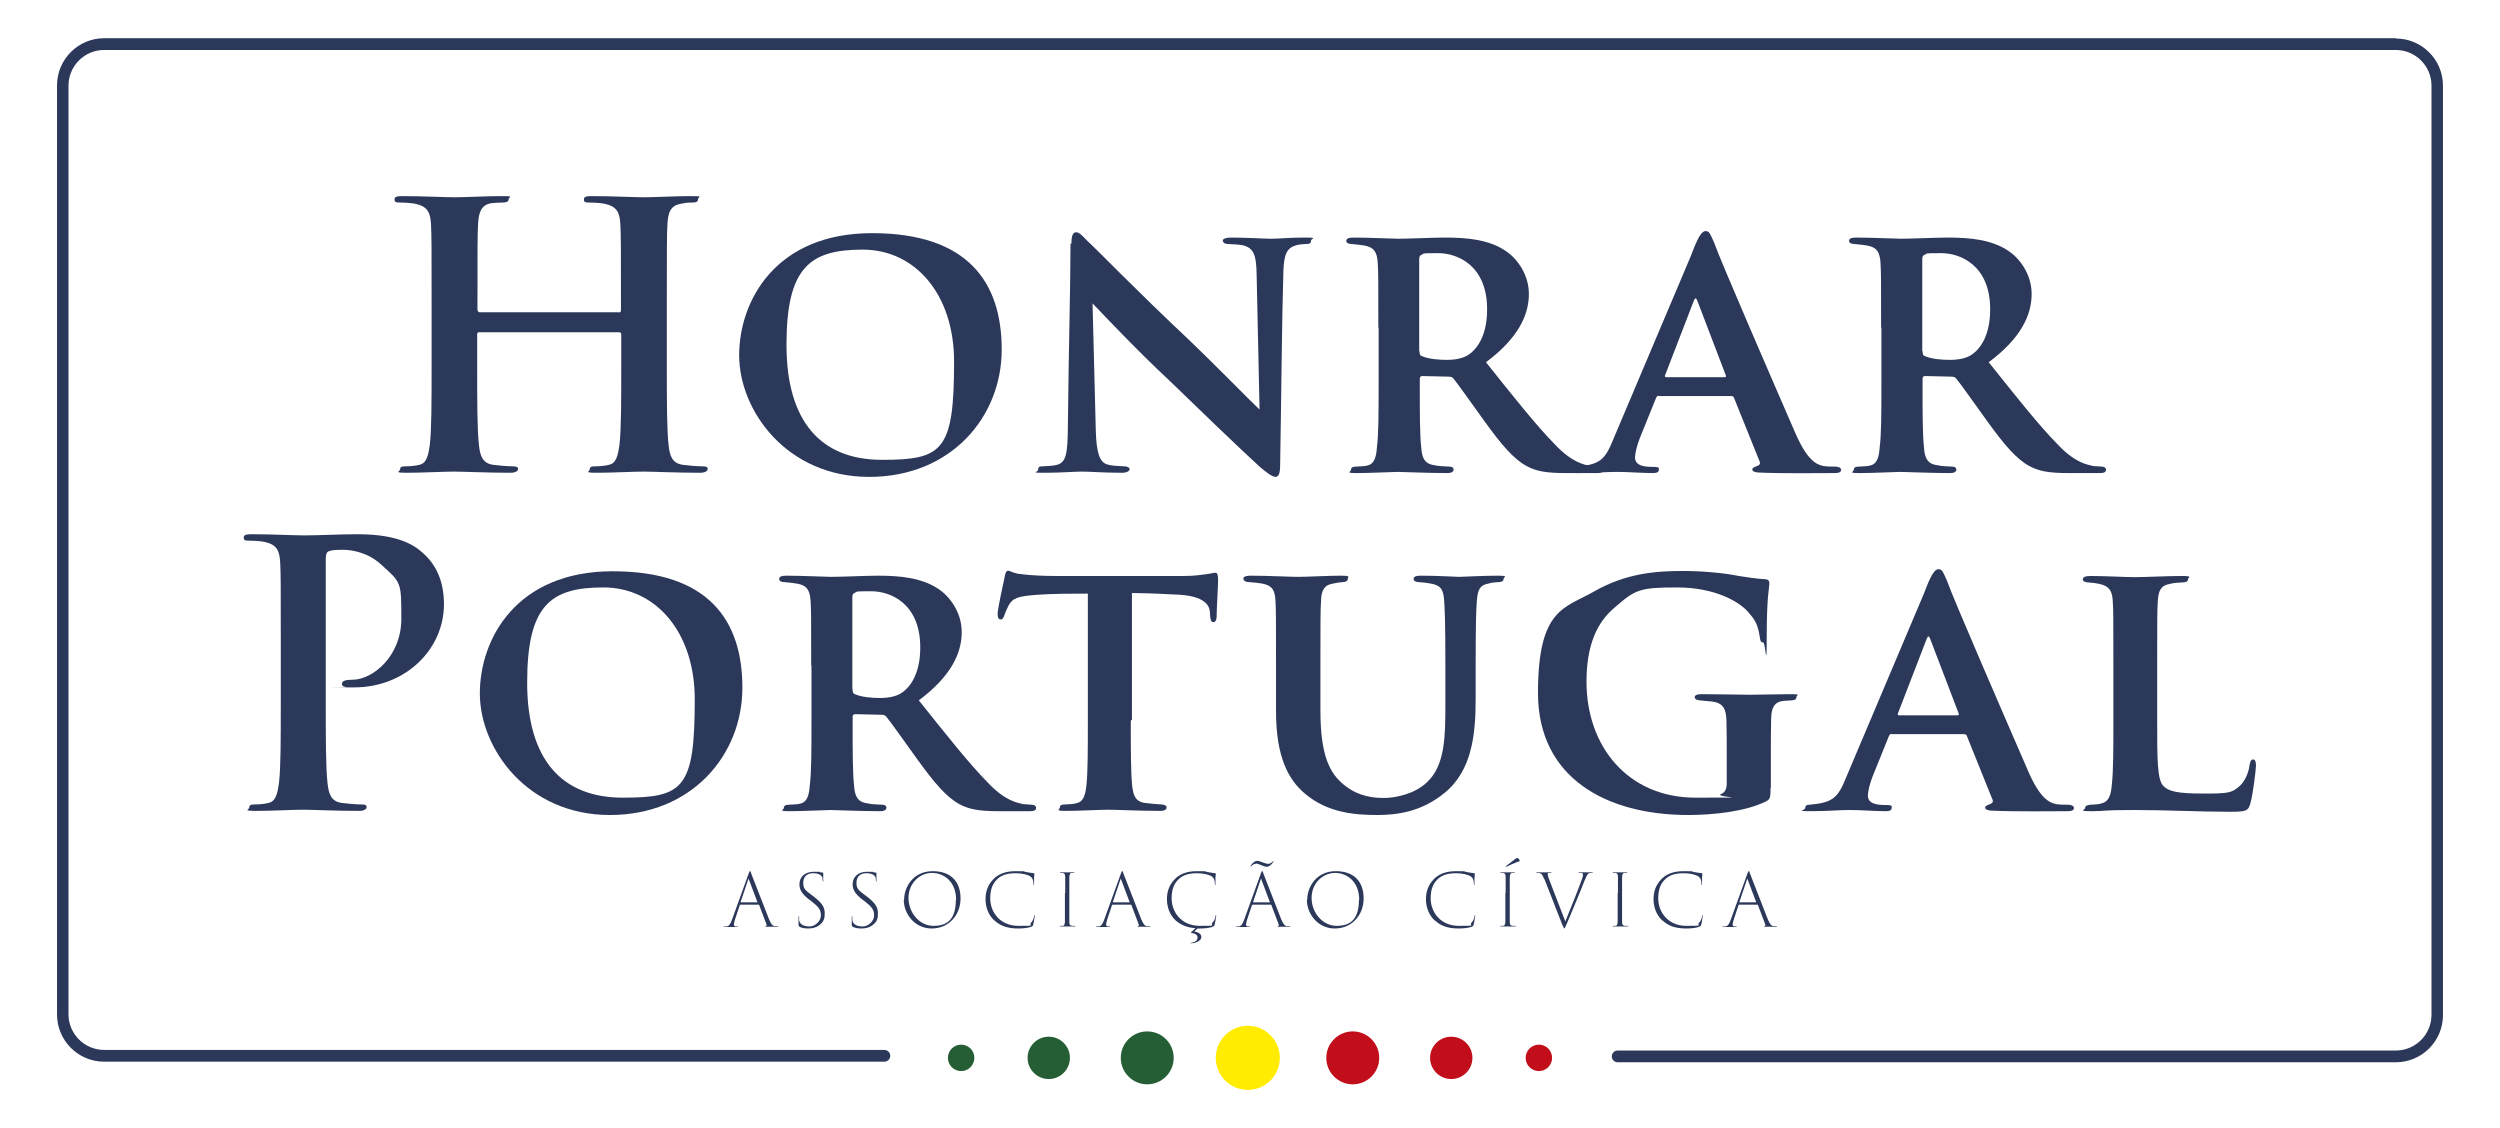
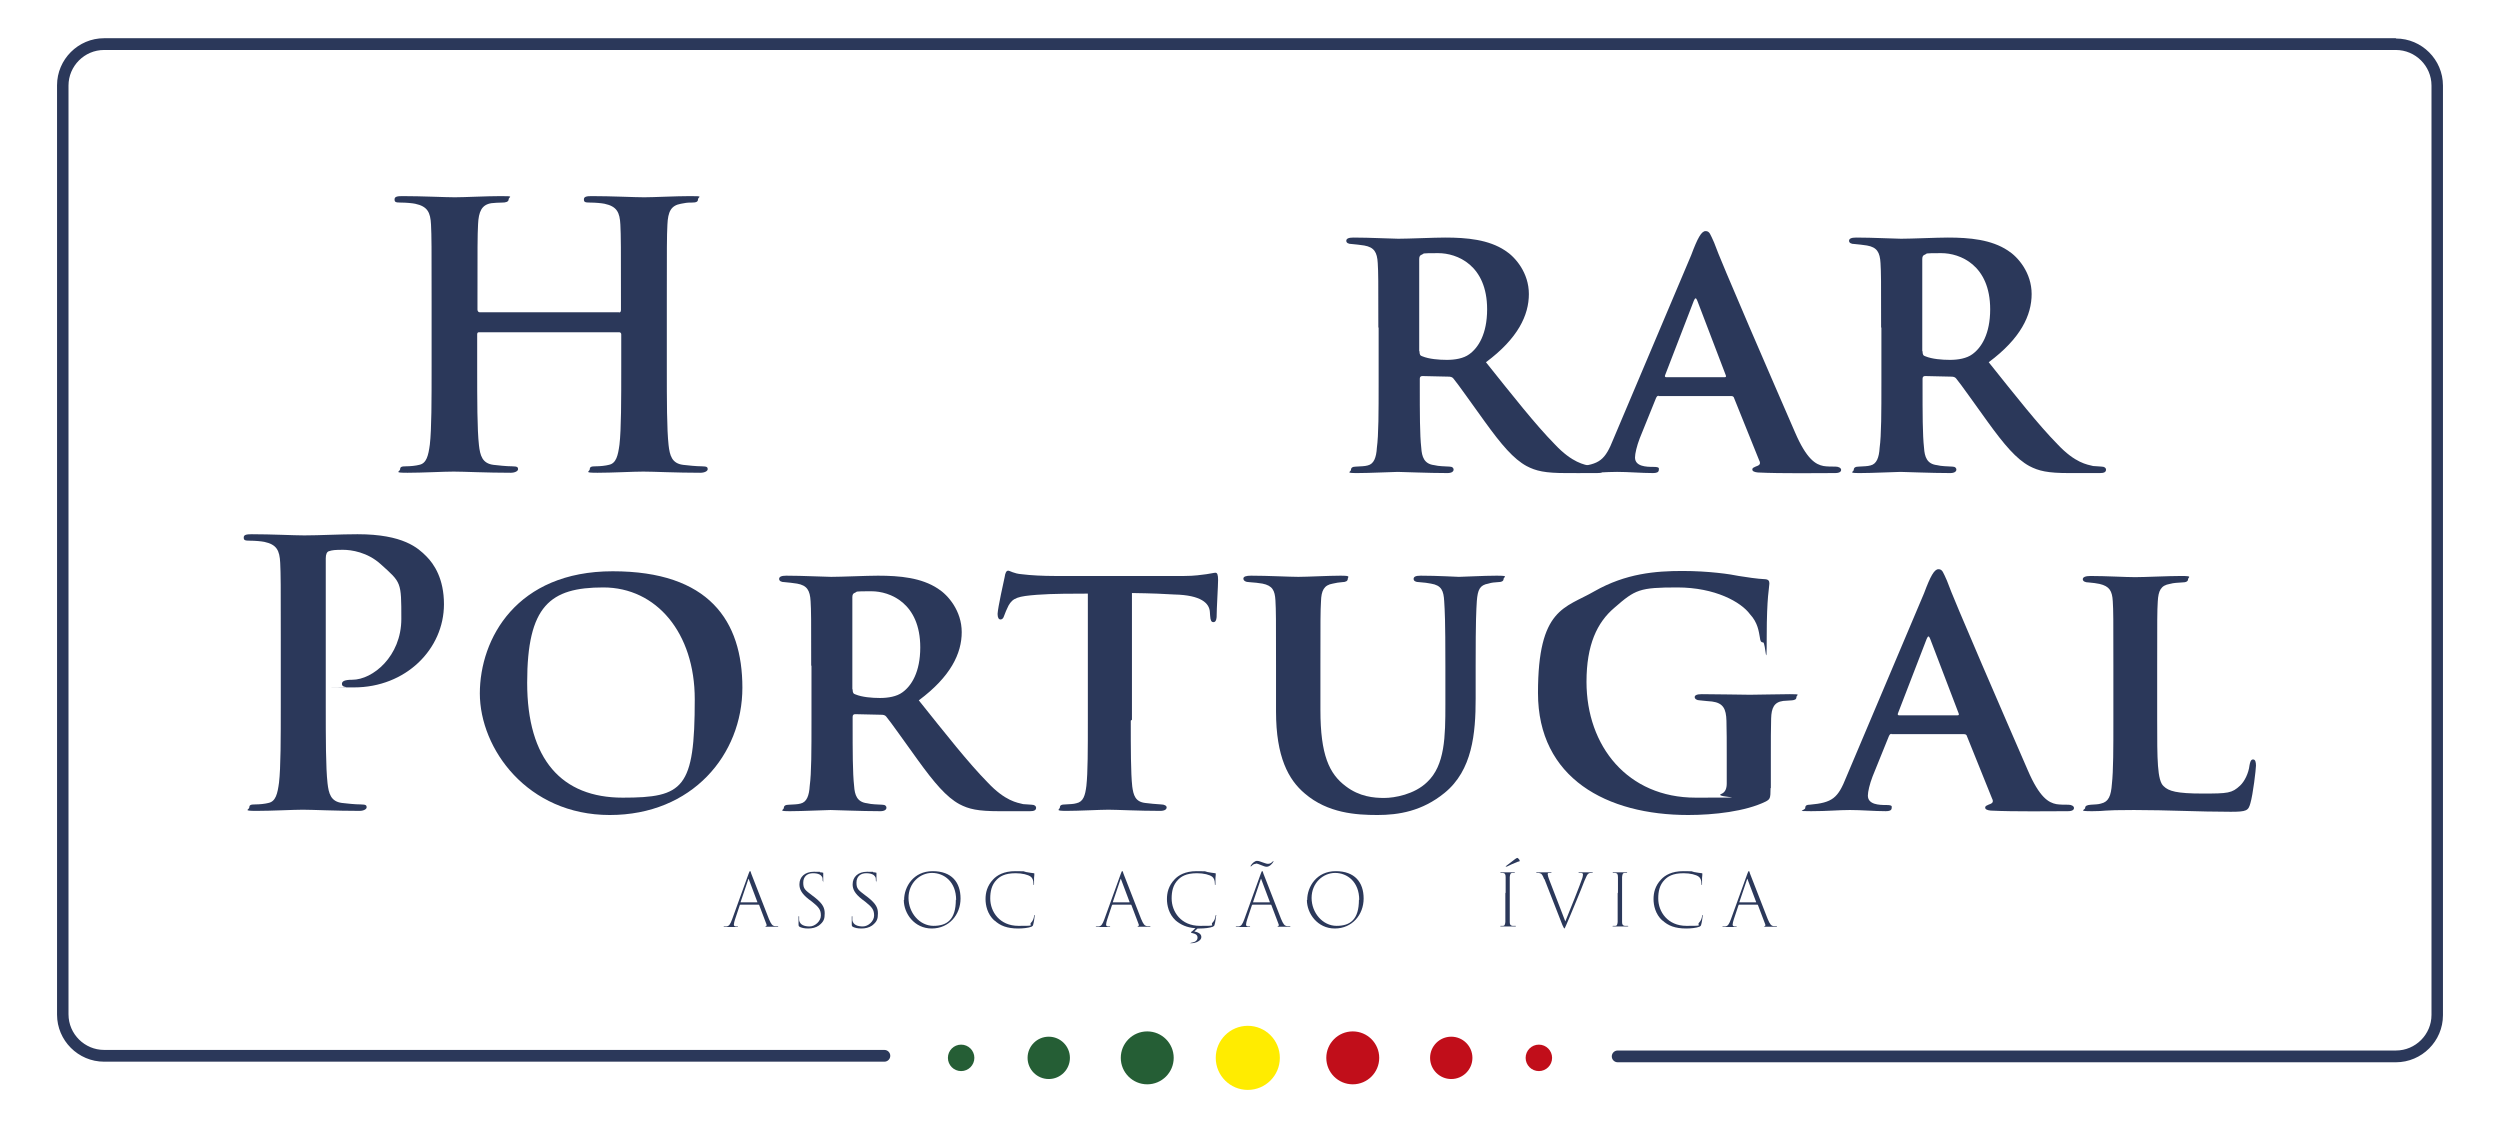
<svg xmlns="http://www.w3.org/2000/svg" id="Layer_1" version="1.1" viewBox="0 0 850.3 383.7">
  <defs>
    <style>
      .st0 {
        fill: #255e35;
      }

      .st1 {
        fill: #2b385a;
      }

      .st2 {
        fill: #c10e1a;
      }

      .st3 {
        fill: #ffec00;
      }
    </style>
  </defs>
  <g>
    <g>
      <g>
        <path class="st1" d="M210.5,106.3c.4,0,.7-.2.7-.9v-2.6c0-18.9,0-22.4-.2-26.4-.2-4.2-1.2-6.2-5.4-7.1-1-.2-3.1-.4-4.9-.4s-2.1-.2-2.1-1.1.9-1.1,2.6-1.1c6.7,0,14.6.4,17.9.4s10.8-.4,15.7-.4,2.6.2,2.6,1.1-.7,1.1-2.2,1.1-2.1.1-3.6.4c-3.4.6-4.4,2.7-4.6,7.1-.2,4-.2,7.5-.2,26.4v21.9c0,11.5,0,21.3.6,26.7.4,3.5,1.1,6.2,4.9,6.7,1.7.2,4.5.5,6.4.5s2,.4,2,1-1,1.2-2.5,1.2c-8.1,0-15.9-.4-19.4-.4s-10.7.4-15.6.4-2.6-.4-2.6-1.2.5-1,2-1,3.4-.2,4.5-.5c2.5-.5,3.1-3.2,3.6-6.9.6-5.2.6-15.1.6-26.5v-11c0-.5-.4-.7-.7-.7h-47.6c-.4,0-.7.1-.7.7v11c0,11.5,0,21.3.6,26.7.4,3.5,1.1,6.2,4.9,6.7,1.7.2,4.5.5,6.4.5s2,.4,2,1-1,1.2-2.5,1.2c-8.1,0-15.9-.4-19.4-.4s-10.7.4-15.7.4-2.5-.4-2.5-1.2.5-1,2-1,3.4-.2,4.5-.5c2.5-.5,3.1-3.2,3.6-6.9.6-5.2.6-15.1.6-26.5v-21.9c0-18.9,0-22.4-.2-26.4-.2-4.2-1.2-6.2-5.4-7.1-1-.2-3.1-.4-4.9-.4s-2.1-.2-2.1-1.1.9-1.1,2.6-1.1c6.7,0,14.6.4,17.9.4s10.8-.4,15.7-.4,2.6.2,2.6,1.1-1.1,1.1-2.2,1.1-2.6.1-3.6.2c-3.4.5-4.4,2.9-4.6,7.2-.2,4-.2,7.5-.2,26.4v2.6c0,.6.4.9.7.9h47.6Z" />
-         <path class="st1" d="M251.4,120.9c0-18.7,12.5-41.6,45.2-41.6s44.1,16.8,44.1,39.6-17.1,43.3-45.1,43.3-44.2-22.5-44.2-41.4ZM324.5,122.9c0-22.5-13-38-31.1-38s-25.9,6.2-25.9,32.4,11.8,39.1,32.5,39.1,24.5-3.1,24.5-33.5Z" />
-         <path class="st1" d="M364.4,82.9c0-2.4.4-3.9,1.6-3.9s2.1,1.2,4,3.1c2,1.7,16.6,16.8,34.4,33.5,8.1,7.7,22,21.9,24,23.7l-1-46.1c-.1-6.4-1-8.5-4-9.6-1.6-.5-4.1-.5-5.6-.6-1.4,0-1.9-.6-1.9-1.2s1.2-1,2.7-1c5.5,0,11.1.4,13.8.4s5.9-.4,11.1-.4,2.4.2,2.4,1.1-.5,1.1-1.9,1.1c-1.1.1-2,.1-3.1.4-3.2.9-4.2,3-4.4,9-.5,15.9-.7,43.7-1.1,65.9,0,2.9-.6,3.9-1.6,3.9s-3-1.4-5.4-3.5c-7-6.4-20.3-19.2-30.6-29.2-11-10.2-23.2-23.2-26.2-26.3l1.1,43.2c.2,8.1,1.5,10.7,3.7,11.5,1.9.6,4,.6,5.9.7,1.1,0,1.9.4,1.9,1s-1,1.2-2.5,1.2c-6.5,0-10.8-.4-13.7-.4s-7.1.4-12.5.4-2.4-.1-2.4-1.1.6-1.1,1.7-1.1c1.4-.1,3.2-.1,4.7-.5,3.1-.9,3.6-3.6,3.7-12.8.2-22.4.9-48.5.9-62.4Z" />
        <path class="st1" d="M468.8,111.4c0-16.2,0-18.6-.2-21.9-.2-3.7-1.2-5.4-4.6-6-1.4-.2-2.9-.4-4.2-.5-1.2,0-1.9-.4-1.9-1.1s.7-1.1,2.4-1.1c5.6,0,13.2.4,15.3.4,3.4,0,12.2-.4,15.9-.4,7.5,0,14.8.7,20.4,4.4,3.5,2.2,8.1,7.6,8.1,14.8s-3.7,15.1-14.6,23.2c9.2,11.5,16.9,21.3,23.4,27.9,6,6.4,10.1,6.9,12.1,7.4,1.1.1,2,.1,2.9.2,1,0,1.5.5,1.5,1,0,.9-.7,1.2-2.1,1.2h-10.5c-7.2,0-10.3-.7-13.5-2.4-4.4-2.4-8.5-7.2-14.2-15.1-4.5-6.2-9.1-12.8-10.7-14.7-.4-.5-1-.6-1.7-.6l-8.8-.2c-.5,0-.9.2-.9.9v2.2c0,9.6,0,16.9.5,21.3.2,3.1,1,5.5,4.4,5.9,1.5.4,3.7.4,5.2.5,1,0,1.4.5,1.4,1,0,.7-.7,1.2-2.1,1.2-6.6,0-15.3-.4-16.9-.4s-9.5.4-13.8.4-2.1-.4-2.1-1.1.5-1.1,1.7-1.1c1.6-.1,3-.1,4-.4,2.1-.5,2.9-2.7,3.1-6,.6-4.4.6-12.3.6-22.2v-18.7ZM482.8,119.5c0,1,.2,1.5,1,1.7,2.2.9,5.5,1.2,8.3,1.2s5.7-.5,7.6-1.9c3.1-2.2,6.1-6.9,6.1-15.3,0-15.1-10.3-19.1-16.6-19.1s-4.6.1-5.6.5c-.6.2-.9.6-.9,1.5v31.3Z" />
        <path class="st1" d="M564.2,134.6c-.5,0-.7.2-1,.9l-5.5,13.6c-1,2.6-1.6,5.2-1.6,6.5,0,3.1,3.9,3.2,6.2,3.2s1.9.5,1.9,1c0,.9-.9,1.1-2,1.1-3.9,0-8.3-.4-12.2-.4s-7.5.4-13.2.4-2-.2-2-1.1.6-1.1,1.5-1.1c7.8-.7,9.6-2.2,12.5-9.5l26.4-62.4c2.2-5.9,3.5-8.2,4.9-8.2s1.6,1.1,2.9,3.9c2.1,6.1,20.6,48.6,27.5,64.5,4,9.3,7.1,11,9.7,11.5,1.1.2,3,.2,4.1.2s1.9.5,1.9,1.1-.5,1.1-2.1,1.1c-5.2,0-18.3.2-26.2-.2-1.1-.1-1.9-.4-1.9-1s.5-.7,1.1-1c1.1-.4,2-.7,1.2-2.2l-8.5-21.1c-.1-.5-.5-.7-1-.7h-24.7ZM586.5,128.3c.6,0,.6-.2.5-.6l-9.7-25.4c-.4-1-.7-1.2-1.2,0l-9.8,25.4c-.1.4,0,.6.5.6h19.8Z" />
        <path class="st1" d="M639.8,111.4c0-16.2,0-18.6-.2-21.9-.2-3.7-1.2-5.4-4.6-6-1.4-.2-2.9-.4-4.2-.5-1.2,0-1.9-.4-1.9-1.1s.7-1.1,2.4-1.1c5.6,0,13.2.4,15.3.4,3.4,0,12.2-.4,15.9-.4,7.5,0,14.8.7,20.4,4.4,3.5,2.2,8.1,7.6,8.1,14.8s-3.7,15.1-14.6,23.2c9.2,11.5,16.9,21.3,23.4,27.9,6,6.4,10.1,6.9,12.1,7.4,1.1.1,2,.1,2.9.2,1,0,1.5.5,1.5,1,0,.9-.7,1.2-2.1,1.2h-10.5c-7.2,0-10.3-.7-13.5-2.4-4.4-2.4-8.5-7.2-14.2-15.1-4.5-6.2-9.1-12.8-10.7-14.7-.4-.5-1-.6-1.7-.6l-8.8-.2c-.5,0-.9.2-.9.9v2.2c0,9.6,0,16.9.5,21.3.2,3.1,1,5.5,4.4,5.9,1.5.4,3.7.4,5.2.5,1,0,1.4.5,1.4,1,0,.7-.7,1.2-2.1,1.2-6.6,0-15.3-.4-16.9-.4s-9.5.4-13.8.4-2.1-.4-2.1-1.1.5-1.1,1.7-1.1c1.6-.1,3-.1,4-.4,2.1-.5,2.9-2.7,3.1-6,.6-4.4.6-12.3.6-22.2v-18.7ZM653.9,119.5c0,1,.2,1.5,1,1.7,2.2.9,5.5,1.2,8.3,1.2s5.7-.5,7.6-1.9c3.1-2.2,6.1-6.9,6.1-15.3,0-15.1-10.3-19.1-16.6-19.1s-4.6.1-5.6.5c-.6.2-.9.6-.9,1.5v31.3Z" />
      </g>
      <g>
        <path class="st1" d="M95.5,217.8c0-18.9,0-22.4-.2-26.4-.2-4.2-1.2-6.2-5.4-7.1-1-.2-3.1-.4-4.9-.4s-2.1-.2-2.1-1.1.9-1.1,2.7-1.1c6.6,0,14.4.4,17.9.4,5.1,0,12.3-.4,18.1-.4,15.6,0,20.6,4.7,23.4,7.5,2.7,2.7,6,7.7,6,16.3,0,15.3-13,28.3-30.6,28.3s-2,0-2.6-.1c-.6-.1-1.5-.2-1.5-1.1s.9-1.4,3.5-1.4c7,0,16.7-8,16.7-20.7s0-12.3-7-18.6c-4.5-4.1-10-4.9-12.8-4.9s-3.7.1-4.9.5c-.6.2-1,1-1,2.4v49.8c0,11.5,0,21.3.6,26.7.4,3.5,1.1,6.2,4.9,6.7,1.7.2,4.5.5,6.4.5s2,.4,2,1-1,1.2-2.4,1.2c-8.2,0-16.1-.4-19.3-.4s-10.7.4-15.7.4-2.5-.4-2.5-1.2.5-1,2-1,3.4-.2,4.5-.5c2.5-.5,3.1-3.2,3.6-6.9.6-5.2.6-15.1.6-26.5v-21.9Z" />
        <path class="st1" d="M163.2,235.9c0-18.7,12.5-41.6,45.2-41.6s44.1,16.8,44.1,39.6-17.1,43.3-45.1,43.3-44.2-22.5-44.2-41.4ZM236.3,237.8c0-22.5-13-38-31.1-38s-25.9,6.2-25.9,32.4,11.8,39.1,32.5,39.1,24.5-3.1,24.5-33.5Z" />
        <path class="st1" d="M275.9,226.4c0-16.2,0-18.6-.2-21.9-.2-3.7-1.2-5.4-4.6-6-1.4-.2-2.9-.4-4.2-.5-1.2,0-1.9-.4-1.9-1.1s.7-1.1,2.4-1.1c5.6,0,13.2.4,15.3.4,3.4,0,12.2-.4,15.9-.4,7.5,0,14.8.7,20.4,4.4,3.5,2.2,8.1,7.6,8.1,14.8s-3.7,15.1-14.6,23.2c9.2,11.5,16.9,21.3,23.4,27.9,6,6.4,10.1,6.9,12.1,7.4,1.1.1,2,.1,2.9.2,1,0,1.5.5,1.5,1,0,.9-.7,1.2-2.1,1.2h-10.5c-7.2,0-10.3-.7-13.5-2.4-4.4-2.4-8.5-7.2-14.2-15.1-4.5-6.2-9.1-12.8-10.7-14.7-.4-.5-1-.6-1.7-.6l-8.8-.2c-.5,0-.9.2-.9.9v2.2c0,9.6,0,16.9.5,21.3.2,3.1,1,5.5,4.4,5.9,1.5.4,3.7.4,5.2.5,1,0,1.4.5,1.4,1,0,.7-.7,1.2-2.1,1.2-6.6,0-15.3-.4-16.9-.4s-9.5.4-13.8.4-2.1-.4-2.1-1.1.5-1.1,1.7-1.1c1.6-.1,3-.1,4-.4,2.1-.5,2.9-2.7,3.1-6,.6-4.4.6-12.3.6-22.2v-18.7ZM290,234.5c0,1,.2,1.5,1,1.7,2.2.9,5.5,1.2,8.3,1.2s5.7-.5,7.6-1.9c3.1-2.2,6.1-6.9,6.1-15.3,0-15.1-10.3-19.1-16.6-19.1s-4.6.1-5.6.5c-.6.2-.9.6-.9,1.5v31.3Z" />
        <path class="st1" d="M384.6,245.1c0,9.5,0,17.8.5,22.4.4,2.9,1,5.2,4.4,5.6,1.5.2,3.7.4,5.4.5,1.2,0,1.9.5,1.9,1,0,.7-.7,1.2-2.2,1.2-7.2,0-14.8-.4-17.6-.4s-10.1.4-14.3.4-2.2-.5-2.2-1.2.5-1,1.9-1c1.5-.1,2.7-.1,3.7-.4,2.4-.5,3-2.7,3.4-5.9.5-4.5.5-12.5.5-22.3v-43.1c-4.1,0-12.3,0-17.3.4-6.4.5-8.2,1-9.7,3.7-.7,1.4-1,2.2-1.5,3.5-.2.7-.6,1.2-1.2,1.2s-1-.6-1-1.9c.1-2.2,2.1-11.1,2.4-12.5.2-1.5.6-2.2,1.2-2.2s1.9,1,4.6,1.2c3,.4,7.5.6,11.2.6h44.1c3.5,0,5.9-.4,7.5-.6,1.6-.2,2.5-.5,3.1-.5s.9.6.9,2.5-.5,9.8-.5,12.6c-.1,1.1-.4,1.7-1.1,1.7s-1-.6-1.1-2.1c0-.4-.1-.9-.1-1.4-.2-2.9-2.9-5.7-12.1-5.9-3-.2-7.6-.4-14.4-.5v43.1Z" />
        <path class="st1" d="M449.1,241.5c0,15.3,3,21.7,8.6,25.9,4.7,3.6,9.6,4,13.1,4s10.3-1.2,14.6-5.4c6.1-5.7,6.2-15.6,6.2-26.4v-13.2c0-15.9-.2-18.6-.4-21.9-.2-3.6-.9-5.4-4.5-6-.9-.2-2.5-.4-4-.5-1.2,0-1.9-.4-1.9-1.1s.6-1.1,2.4-1.1c5.6,0,12.6.4,13,.4,1.5,0,8.3-.4,12.8-.4s2.4.4,2.4,1.1-.6,1.1-2,1.1c-1.2.1-1.9.1-3.2.5-2.9.5-3.6,2.1-3.9,5.9-.2,3.4-.4,6.1-.4,22v11.2c0,11.8-1.1,24.4-10.6,32.1-7.6,6.2-15.6,7.5-22.8,7.5s-16.9-.6-24.7-7.3c-5.6-4.7-9.8-12.5-9.8-27.9v-15.6c0-16.2,0-18.7-.2-22.2-.2-3.4-1-5-4.4-5.7-1-.2-3-.4-4.5-.5-1.2,0-2-.5-2-1.2s.9-1,2.6-1c5.6,0,13.2.4,16.1.4s10.5-.4,14.3-.4,2.5.4,2.5,1.1-.7,1.1-1.9,1.1c-1.1.1-2,.2-3.2.5-3,.5-3.9,2.4-4,6-.2,3.4-.2,6.5-.2,21.9v15.1Z" />
        <path class="st1" d="M602.2,268.1c0,3.5-.2,3.7-1.6,4.5-6.9,3.4-17.7,4.6-26.4,4.6-27.7,0-51.1-12.5-51.1-41.5s9.2-28.8,19.2-34.6c10.7-6.1,20.9-6.9,29.9-6.9s16.4,1.1,19.2,1.7c2.5.4,6.4,1,9,1.1,1.2.1,1.4.7,1.4,1.5,0,1.2-.9,4.4-.9,17.8s-.4,2.2-1.2,2.2-1-.6-1.1-1.5c-.4-2.2-.7-5.2-3.4-8.1-3-4.1-11.8-9.1-24.7-9.1s-14.3.7-21.4,6.9c-5.9,5-9.5,12.6-9.5,25.2,0,21.9,14,39.4,37.1,39.4s6.2,0,8.6-1.2c1.6-.6,2-2,2-3.7v-9c0-5.1,0-8.8-.1-12.2-.1-4.1-1.1-6.1-4.9-6.6-1-.1-2.6-.2-4.2-.4-1,0-1.7-.5-1.7-1.1s.7-1,2.4-1c6,0,13.1.2,16.4.2s9.5-.2,13.6-.2,2.2.2,2.2,1-.6,1-1.5,1.1c-1.4.1-1.6.1-3,.2-3.1.4-4,2.4-4.1,6-.1,3.4-.1,7.5-.1,12.8v10.8Z" />
        <path class="st1" d="M643.4,249.6c-.5,0-.7.2-1,.9l-5.5,13.6c-1,2.6-1.6,5.2-1.6,6.5,0,3.1,3.9,3.2,6.2,3.2s1.9.5,1.9,1c0,.9-.9,1.1-2,1.1-3.9,0-8.3-.4-12.2-.4s-7.5.4-13.2.4-2-.2-2-1.1.6-1.1,1.5-1.1c7.8-.7,9.6-2.2,12.5-9.5l26.4-62.4c2.2-5.9,3.5-8.2,4.9-8.2s1.6,1.1,2.9,3.9c2.1,6.1,20.6,48.6,27.5,64.5,4,9.3,7.1,11,9.7,11.5,1.1.2,3,.2,4.1.2s1.9.5,1.9,1.1-.5,1.1-2.1,1.1c-5.2,0-18.3.2-26.2-.2-1.1-.1-1.9-.4-1.9-1s.5-.7,1.1-1c1.1-.4,2-.7,1.2-2.2l-8.5-21.1c-.1-.5-.5-.7-1-.7h-24.7ZM665.7,243.3c.6,0,.6-.2.5-.6l-9.7-25.4c-.4-1-.7-1.2-1.2,0l-9.8,25.4c-.1.4,0,.6.5.6h19.8Z" />
        <path class="st1" d="M733.7,245.1c0,13.1,0,20.4,2.2,22.3,1.7,1.7,4.5,2.5,13.2,2.5s10-.1,12.8-2.7c1.5-1.4,2.9-4.2,3.2-6.9.2-1,.4-2,1.2-2s1,.9,1,2.1-1,9.8-1.9,12.8c-.7,2.5-1.2,2.9-6.7,2.9-11.1,0-21.2-.6-32.9-.6s-9.1.4-14.2.4-2.4-.4-2.4-1.1.6-1,1.9-1.1c1.4-.1,2.6-.1,3.5-.4,2.6-.6,3.4-2.6,3.7-6.7.5-4.4.5-12.3.5-21.4v-18.7c0-16.2,0-18.7-.2-22-.2-3.5-1.1-5.1-4.5-5.9-.9-.2-2.4-.4-3.7-.5-1.2,0-2-.4-2-1.1s.9-1.1,2.6-1.1c5.2,0,12,.4,15.2.4s11.3-.4,15.6-.4,2.4.4,2.4,1.1-.6,1.1-2.1,1.1c-1.2.1-2.7.1-4.1.5-3,.5-3.9,2.2-4.1,6-.2,3.4-.2,5.7-.2,22.2v18.4Z" />
      </g>
    </g>
    <g>
      <path class="st1" d="M251.8,307.7c0,0-.1,0-.2.2l-1.6,4.8c-.2.6-.4,1.4-.4,1.8s.3.6.7.6h.4c.2,0,.3,0,.3.1s-.1.1-.3.1c-.6,0-1.5,0-1.8,0s-1.2,0-2.3,0-.4,0-.4-.1,0-.1.3-.1.4,0,.6,0c.9-.1,1.3-.8,1.9-2.4l5.6-15.5c.3-.7.3-.9.5-.9s.2.1.4.8c.3.8,4.4,11.3,6,15.4.8,1.9,1.2,2.4,2.1,2.5.3,0,.6,0,.8,0s.3,0,.3.1-.1.1-.4.1c-.6,0-2.3,0-3.5,0-.3,0-.5,0-.5-.1s0,0,.2-.1c.2,0,.3-.3.2-.6l-2.5-6.6c0,0,0-.1-.2-.1h-6.1ZM257.6,306.9c0,0,0,0,0-.1l-2.9-7.7c0-.2-.2-.3-.2,0l-2.6,7.7c0,0,0,.1,0,.1h5.6Z" />
      <path class="st1" d="M271.9,315.1c-.3-.1-.3-.3-.3-.8,0-1,0-2,0-2.4,0-.2,0-.3.1-.3s.1,0,.1.3c0,.3,0,.7,0,1.1.3,1.6,1.8,2.1,3.6,2.1s3.8-1.8,3.8-3.7-.6-2.8-3-4.7l-1.2-.9c-2.4-1.9-3.1-3.4-3.1-5,0-2.5,1.8-4.3,4.9-4.3s1.6,0,2.2.2c.3,0,.6,0,.8.1.1,0,.2,0,.2.1,0,.1,0,.8,0,2.4s0,.4-.1.4-.1,0-.1-.3c0-.4,0-1-.3-1.3-.3-.5-1.1-1.1-3-1.1s-3.3,1.1-3.3,3.2.6,2.5,3.1,4.4l.8.6c2.9,2.3,3.4,3.7,3.4,5.5s-.3,2.8-2,4.1c-1,.7-2.3,1-3.6,1s-2.3-.2-3.2-.7Z" />
      <path class="st1" d="M290,315.1c-.3-.1-.3-.3-.3-.8,0-1,0-2,0-2.4,0-.2,0-.3.1-.3s.1,0,.1.3c0,.3,0,.7,0,1.1.3,1.6,1.8,2.1,3.6,2.1s3.8-1.8,3.8-3.7-.6-2.8-3-4.7l-1.2-.9c-2.4-1.9-3.1-3.4-3.1-5,0-2.5,1.8-4.3,4.9-4.3s1.6,0,2.2.2c.3,0,.6,0,.8.1.1,0,.2,0,.2.1,0,.1,0,.8,0,2.4s0,.4-.1.4-.1,0-.1-.3c0-.4,0-1-.3-1.3-.3-.5-1.1-1.1-3-1.1s-3.3,1.1-3.3,3.2.6,2.5,3.1,4.4l.8.6c2.9,2.3,3.4,3.7,3.4,5.5s-.3,2.8-2,4.1c-1,.7-2.3,1-3.6,1s-2.3-.2-3.2-.7Z" />
      <path class="st1" d="M307.5,306.1c0-4.5,3.2-9.8,9.7-9.8s9.5,3.8,9.5,9.3-3.9,10.2-9.8,10.2-9.5-5.1-9.5-9.7ZM325.2,306.1c0-6.2-4.1-9.2-8.2-9.2s-8,3.4-8,8.5,3.8,9.5,8.5,9.5,7.6-2.2,7.6-8.9Z" />
      <path class="st1" d="M338.2,313.1c-2.4-2.2-3-5.2-3-7.3s.5-4.5,2.6-6.7c1.3-1.4,3.6-2.8,7.5-2.8s2.4,0,3.7.3c1,.2,1.9.3,2.6.4.1,0,.2,0,.2.2s0,.6-.1,1.4c0,.8,0,1.7,0,2,0,.3,0,.4-.1.4-.1,0-.1-.1-.1-.4,0-1.3-.4-2-.9-2.4-.9-.7-2.9-1.2-5.2-1.2-3.8,0-5.4,1.2-6.4,2.2-1.8,1.8-2.2,4.1-2.2,6.4,0,4.5,3.2,9.3,9.6,9.3s3.3-.1,4.3-1.1c.6-.6.9-1.4,1-2.2,0-.2,0-.3.2-.3s.1.1,0,.3c0,.3-.3,2.3-.5,2.9-.1.4-.2.5-.6.7-1,.4-2.9.6-4.5.6-3.8,0-6.2-1-8-2.7Z" />
-       <path class="st1" d="M362.3,303.8c0-3.9,0-4.6,0-5.4,0-1-.2-1.4-.9-1.5-.2,0-.5,0-.7,0-.1,0-.2,0-.2-.1s0-.1.3-.1c.7,0,2,0,2.2,0s1.5,0,2.1,0,.3,0,.3.1,0,.1-.2.1c-.2,0-.3,0-.6,0-.7,0-.8.5-.9,1.4,0,.8,0,1.6,0,5.4v4.4c0,2.8,0,4.5,0,5.5,0,.8.2,1.2.9,1.3.4,0,.7,0,.9,0,.2,0,.3,0,.3.1s0,.1-.3.1c-1.1,0-2.5,0-2.6,0s-1.4,0-2.1,0-.3,0-.3-.1,0-.1.3-.1.3,0,.6,0c.6,0,.7-.5.8-1.3,0-1,0-2.6,0-5.6v-4.4Z" />
      <path class="st1" d="M378.4,307.7c0,0-.1,0-.2.2l-1.6,4.8c-.2.6-.4,1.4-.4,1.8s.3.6.7.6h.4c.2,0,.3,0,.3.1s-.1.1-.3.1c-.6,0-1.5,0-1.8,0s-1.2,0-2.3,0-.4,0-.4-.1,0-.1.3-.1.4,0,.6,0c.9-.1,1.3-.8,1.9-2.4l5.6-15.5c.3-.7.3-.9.5-.9s.2.1.4.8c.3.8,4.4,11.3,6,15.4.8,1.9,1.2,2.4,2.1,2.5.3,0,.6,0,.8,0s.3,0,.3.1-.1.1-.4.1c-.6,0-2.3,0-3.5,0-.3,0-.5,0-.5-.1s0,0,.2-.1c.2,0,.3-.3.2-.6l-2.5-6.6c0,0,0-.1-.2-.1h-6.1ZM384.2,306.9c0,0,0,0,0-.1l-2.9-7.7c0-.2-.2-.3-.2,0l-2.6,7.7c0,0,0,.1,0,.1h5.6Z" />
      <path class="st1" d="M406.6,315.7c-3-.2-5-1.2-6.7-2.6-2.4-2.2-3-5.2-3-7.3s.5-4.5,2.6-6.7c1.3-1.4,3.6-2.8,7.5-2.8s2.4,0,3.7.3c1,.2,1.9.3,2.6.4.1,0,.2,0,.2.2s0,.6-.1,1.4c0,.8,0,1.7,0,2,0,.3,0,.4-.1.4-.1,0-.1-.1-.1-.4,0-1.3-.4-2-.9-2.4-.9-.7-2.9-1.2-5.2-1.2-3.8,0-5.4,1.2-6.4,2.2-1.8,1.8-2.2,4.1-2.2,6.4,0,4.5,3.2,9.3,9.6,9.3s3.3-.1,4.3-1.1c.6-.6.9-1.4,1-2.2,0-.2,0-.3.2-.3s.1.1,0,.3c0,.3-.3,2.3-.5,2.9-.1.4-.2.5-.6.7-1,.4-2.9.6-4.5.6h-.7c-.4.4-.9.8-1.1,1,.9.2,2.4.6,2.4,1.9s-2,2.1-3.3,2.1-.3,0-.3-.1.1,0,.4-.1c1.2-.2,1.9-.8,1.9-1.7s-.6-1.3-2-1.6c-.1,0-.2,0-.2-.2s.1-.2.3-.3l1.2-1.1Z" />
      <path class="st1" d="M426,307.7c0,0-.1,0-.2.2l-1.6,4.8c-.2.6-.4,1.4-.4,1.8s.3.6.7.6h.4c.2,0,.3,0,.3.1s-.1.1-.3.1c-.6,0-1.5,0-1.8,0s-1.2,0-2.3,0-.4,0-.4-.1,0-.1.3-.1.4,0,.6,0c.9-.1,1.3-.8,1.9-2.4l5.6-15.5c.3-.7.3-.9.5-.9s.2.1.4.8c.3.8,4.4,11.3,6,15.4.8,1.9,1.2,2.4,2.1,2.5.3,0,.6,0,.8,0s.3,0,.3.1-.1.1-.4.1c-.6,0-2.3,0-3.5,0-.3,0-.5,0-.5-.1s0,0,.2-.1c.2,0,.3-.3.2-.6l-2.5-6.6c0,0,0-.1-.2-.1h-6.1ZM427.2,293.8c-.6,0-1,.2-1.5.7-.2.2-.2.2-.3.2s0,0,0-.3c.5-.8,1.4-1.6,2.1-1.6s1,.2,2.2.6c.6.2,1.1.4,1.5.4.7,0,1.1-.2,1.7-.8.1-.1.2-.2.2-.2,0,0,0,.1,0,.3-.4.7-1.3,1.7-2.3,1.7s-2.7-1.1-3.7-1.1ZM431.9,306.9c0,0,0,0,0-.1l-2.9-7.7c0-.2-.2-.3-.2,0l-2.6,7.7c0,0,0,.1,0,.1h5.6Z" />
      <path class="st1" d="M444.6,306.1c0-4.5,3.2-9.8,9.7-9.8s9.5,3.8,9.5,9.3-3.9,10.2-9.8,10.2-9.5-5.1-9.5-9.7ZM462.3,306.1c0-6.2-4.1-9.2-8.2-9.2s-8,3.4-8,8.5,3.8,9.5,8.5,9.5,7.6-2.2,7.6-8.9Z" />
-       <path class="st1" d="M488,313.1c-2.4-2.2-3-5.2-3-7.3s.5-4.5,2.6-6.7c1.3-1.4,3.6-2.8,7.5-2.8s2.4,0,3.7.3c1,.2,1.9.3,2.6.4.1,0,.2,0,.2.2s0,.6-.1,1.4c0,.8,0,1.7,0,2,0,.3,0,.4-.1.4-.1,0-.1-.1-.1-.4,0-1.3-.4-2-.9-2.4-.9-.7-2.9-1.2-5.2-1.2-3.8,0-5.4,1.2-6.4,2.2-1.8,1.8-2.2,4.1-2.2,6.4,0,4.5,3.2,9.3,9.6,9.3s3.3-.1,4.3-1.1c.6-.6.9-1.4,1-2.2,0-.2,0-.3.2-.3s.1.1,0,.3c0,.3-.3,2.3-.5,2.9-.1.4-.2.5-.6.7-1,.4-2.9.6-4.5.6-3.8,0-6.2-1-8-2.7Z" />
      <path class="st1" d="M512.1,303.8c0-3.9,0-4.6,0-5.4,0-1-.2-1.4-.9-1.5-.2,0-.5,0-.7,0-.1,0-.2,0-.2-.1s0-.1.3-.1c.7,0,2,0,2.2,0s1.5,0,2.1,0,.3,0,.3.1,0,.1-.2.1c-.2,0-.3,0-.6,0-.7,0-.8.5-.9,1.4,0,.8,0,1.6,0,5.4v4.4c0,2.8,0,4.5,0,5.5,0,.8.2,1.2.9,1.3.4,0,.7,0,.9,0,.2,0,.3,0,.3.1s0,.1-.3.1c-1.1,0-2.5,0-2.6,0s-1.4,0-2.1,0-.3,0-.3-.1,0-.1.3-.1.3,0,.6,0c.6,0,.7-.5.8-1.3,0-1,0-2.6,0-5.6v-4.4ZM516.8,292.8c0,.2,0,.2,0,.2s-.5,0-.8.2c-1.1.4-2.4,1-3.4,1.5-.2,0-.3.1-.4.1s-.1,0-.1,0c0,0,0-.1.2-.3.6-.5,2.3-1.8,3-2.3.3-.2.6-.4.7-.4s.2,0,.3.1c.2.2.4.4.6.7Z" />
      <path class="st1" d="M525.2,299c-.6-1.5-.8-1.9-1.8-2.1-.3,0-.5,0-.7,0s-.2,0-.2-.1c0-.1.2-.1.5-.1.9,0,1.9,0,2.3,0s1.4,0,1.9,0,.5,0,.5.1,0,.1-.2.1-.4,0-.7,0c-.4,0-.4.3-.4.5,0,.3.3,1.3.6,2l5.4,14c1.5-3.6,5.2-12.9,5.8-14.8.1-.4.2-.8.2-1.1s0-.5-.6-.6c-.3,0-.5,0-.7,0s-.2,0-.2-.1,0-.1.4-.1c.9,0,1.9,0,2.2,0s1.2,0,1.9,0,.3,0,.3.1,0,.1-.3.1c-.5,0-.9,0-1.2.3-.3.2-.6.7-1.3,2.4-.7,1.8-1.4,3.6-2.7,6.7-1.5,3.7-2.6,6.2-3.4,8.1-.5,1.1-.6,1.4-.7,1.4s-.3-.3-.7-1.2l-6.1-15.6Z" />
      <path class="st1" d="M550.3,303.8c0-3.9,0-4.6,0-5.4,0-1-.2-1.4-.9-1.5-.2,0-.5,0-.7,0-.1,0-.2,0-.2-.1s0-.1.3-.1c.7,0,2,0,2.2,0s1.5,0,2.1,0,.3,0,.3.1,0,.1-.2.1c-.2,0-.3,0-.6,0-.7,0-.8.5-.9,1.4,0,.8,0,1.6,0,5.4v4.4c0,2.8,0,4.5,0,5.5,0,.8.2,1.2.9,1.3.4,0,.7,0,.9,0,.2,0,.3,0,.3.1s0,.1-.3.1c-1.1,0-2.5,0-2.6,0s-1.4,0-2.1,0-.3,0-.3-.1,0-.1.3-.1.3,0,.6,0c.6,0,.7-.5.8-1.3,0-1,0-2.6,0-5.6v-4.4Z" />
      <path class="st1" d="M565.4,313.1c-2.4-2.2-3-5.2-3-7.3s.5-4.5,2.6-6.7c1.3-1.4,3.6-2.8,7.5-2.8s2.4,0,3.7.3c1,.2,1.9.3,2.6.4.1,0,.2,0,.2.2s0,.6-.1,1.4c0,.8,0,1.7,0,2,0,.3,0,.4-.1.4-.1,0-.1-.1-.1-.4,0-1.3-.4-2-.9-2.4-.9-.7-2.9-1.2-5.2-1.2-3.8,0-5.4,1.2-6.4,2.2-1.8,1.8-2.2,4.1-2.2,6.4,0,4.5,3.2,9.3,9.6,9.3s3.3-.1,4.3-1.1c.6-.6.9-1.4,1-2.2,0-.2,0-.3.2-.3s.1.1,0,.3c0,.3-.3,2.3-.5,2.9-.1.4-.2.5-.6.7-1,.4-2.9.6-4.5.6-3.8,0-6.2-1-8-2.7Z" />
      <path class="st1" d="M591.5,307.7c0,0-.1,0-.2.2l-1.6,4.8c-.2.6-.4,1.4-.4,1.8s.3.6.7.6h.4c.2,0,.3,0,.3.1s-.1.1-.3.1c-.6,0-1.5,0-1.8,0s-1.2,0-2.3,0-.4,0-.4-.1,0-.1.3-.1.4,0,.6,0c.9-.1,1.3-.8,1.9-2.4l5.6-15.5c.3-.7.3-.9.5-.9s.2.1.4.8c.3.8,4.4,11.3,6,15.4.8,1.9,1.2,2.4,2.1,2.5.3,0,.6,0,.8,0s.3,0,.3.1-.1.1-.4.1c-.6,0-2.3,0-3.5,0-.3,0-.5,0-.5-.1s0,0,.2-.1c.2,0,.3-.3.2-.6l-2.5-6.6c0,0,0-.1-.2-.1h-6.1ZM597.3,306.9c0,0,0,0,0-.1l-2.9-7.7c0-.2-.2-.3-.2,0l-2.6,7.7c0,0,0,.1,0,.1h5.6Z" />
    </g>
  </g>
  <path class="st1" d="M814.9,13H35.4c-8.8,0-16,7.2-16,16v316.1c0,8.8,7.2,16,16,16h265.4c1.1,0,2-.9,2-2s-.9-2-2-2,0,0,0,0H35.4c-6.6,0-12.1-5.4-12.1-12.1V29.1c0-6.6,5.4-12.1,12.1-12.1h779.5c6.6,0,12.1,5.4,12.1,12.1v316.1c0,6.6-5.4,12.1-12.1,12.1h-264.7s0,0,0,0c-1.1,0-2,.9-2,2s.9,2,2,2,0,0,0,0h0s264.7,0,264.7,0c8.8,0,16-7.2,16-16V29.1c0-8.8-7.2-16-16-16Z" />
  <g>
    <circle class="st0" cx="356.7" cy="359.8" r="7.2" />
    <circle class="st0" cx="390.2" cy="359.8" r="9" />
    <circle class="st3" cx="424.4" cy="359.8" r="10.9" />
    <circle class="st0" cx="326.9" cy="359.8" r="4.5" />
    <circle class="st2" cx="493.6" cy="359.8" r="7.2" />
    <circle class="st2" cx="460.1" cy="359.8" r="9" />
    <circle class="st2" cx="523.4" cy="359.8" r="4.5" />
  </g>
</svg>